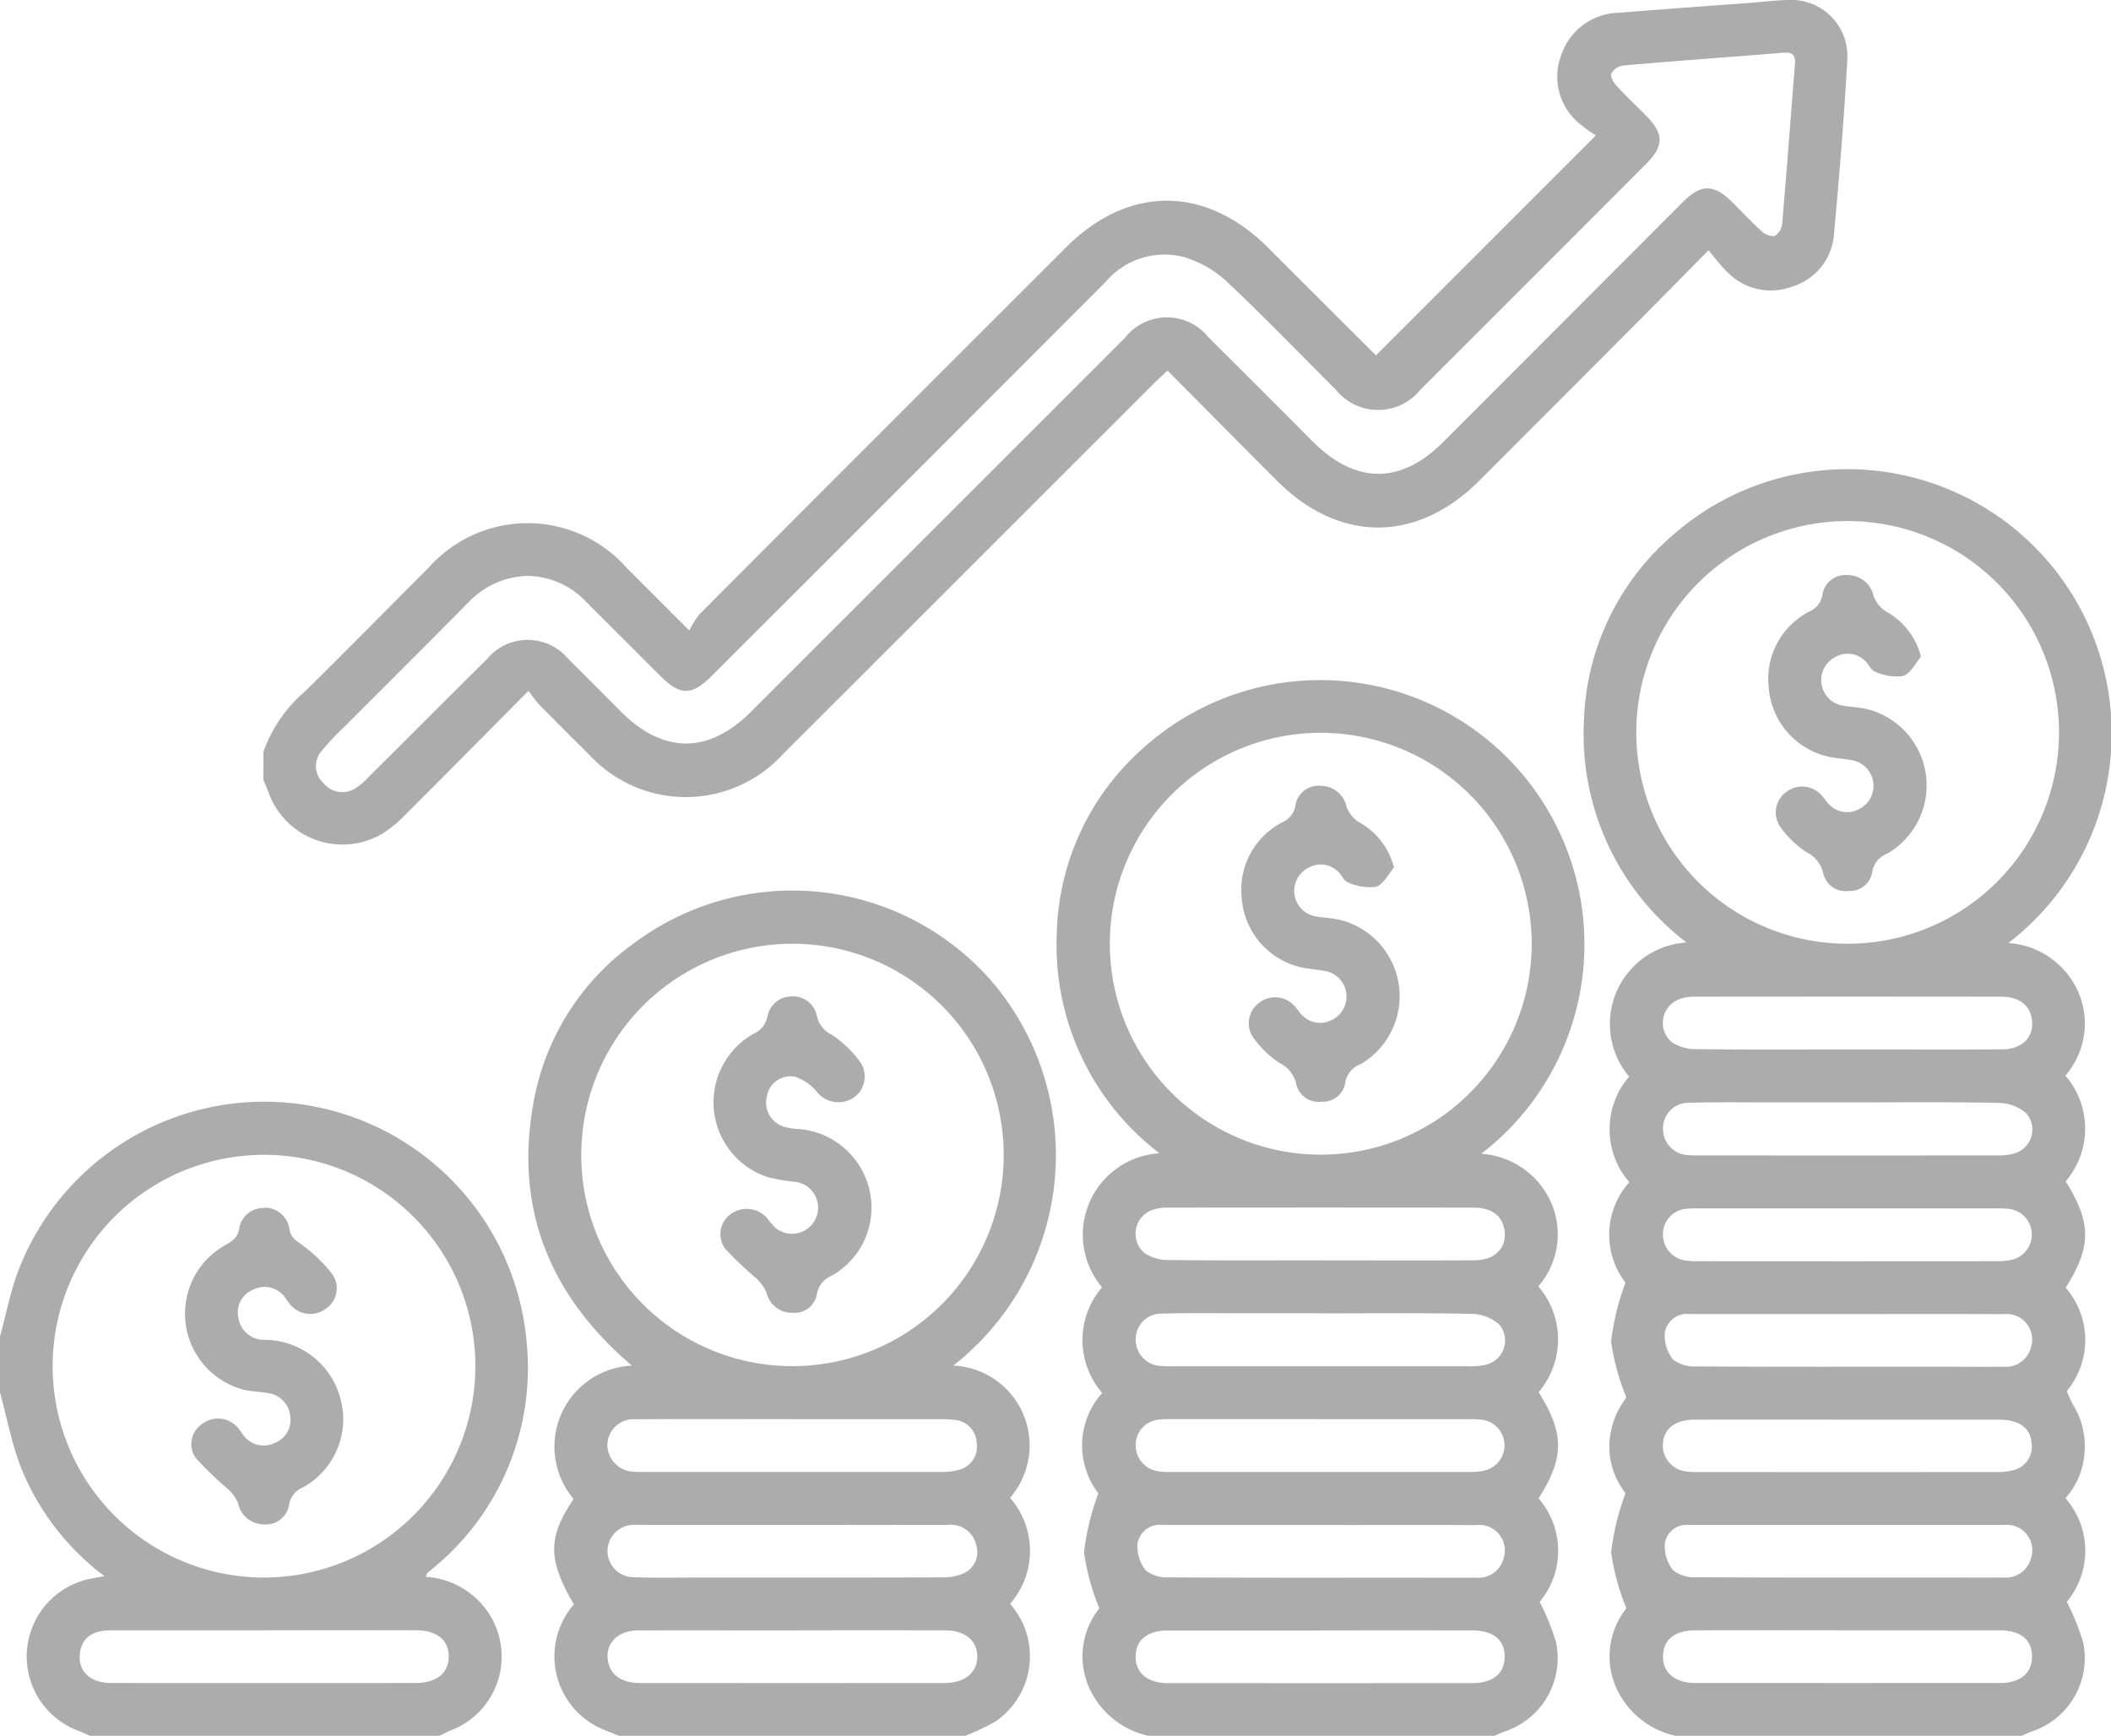
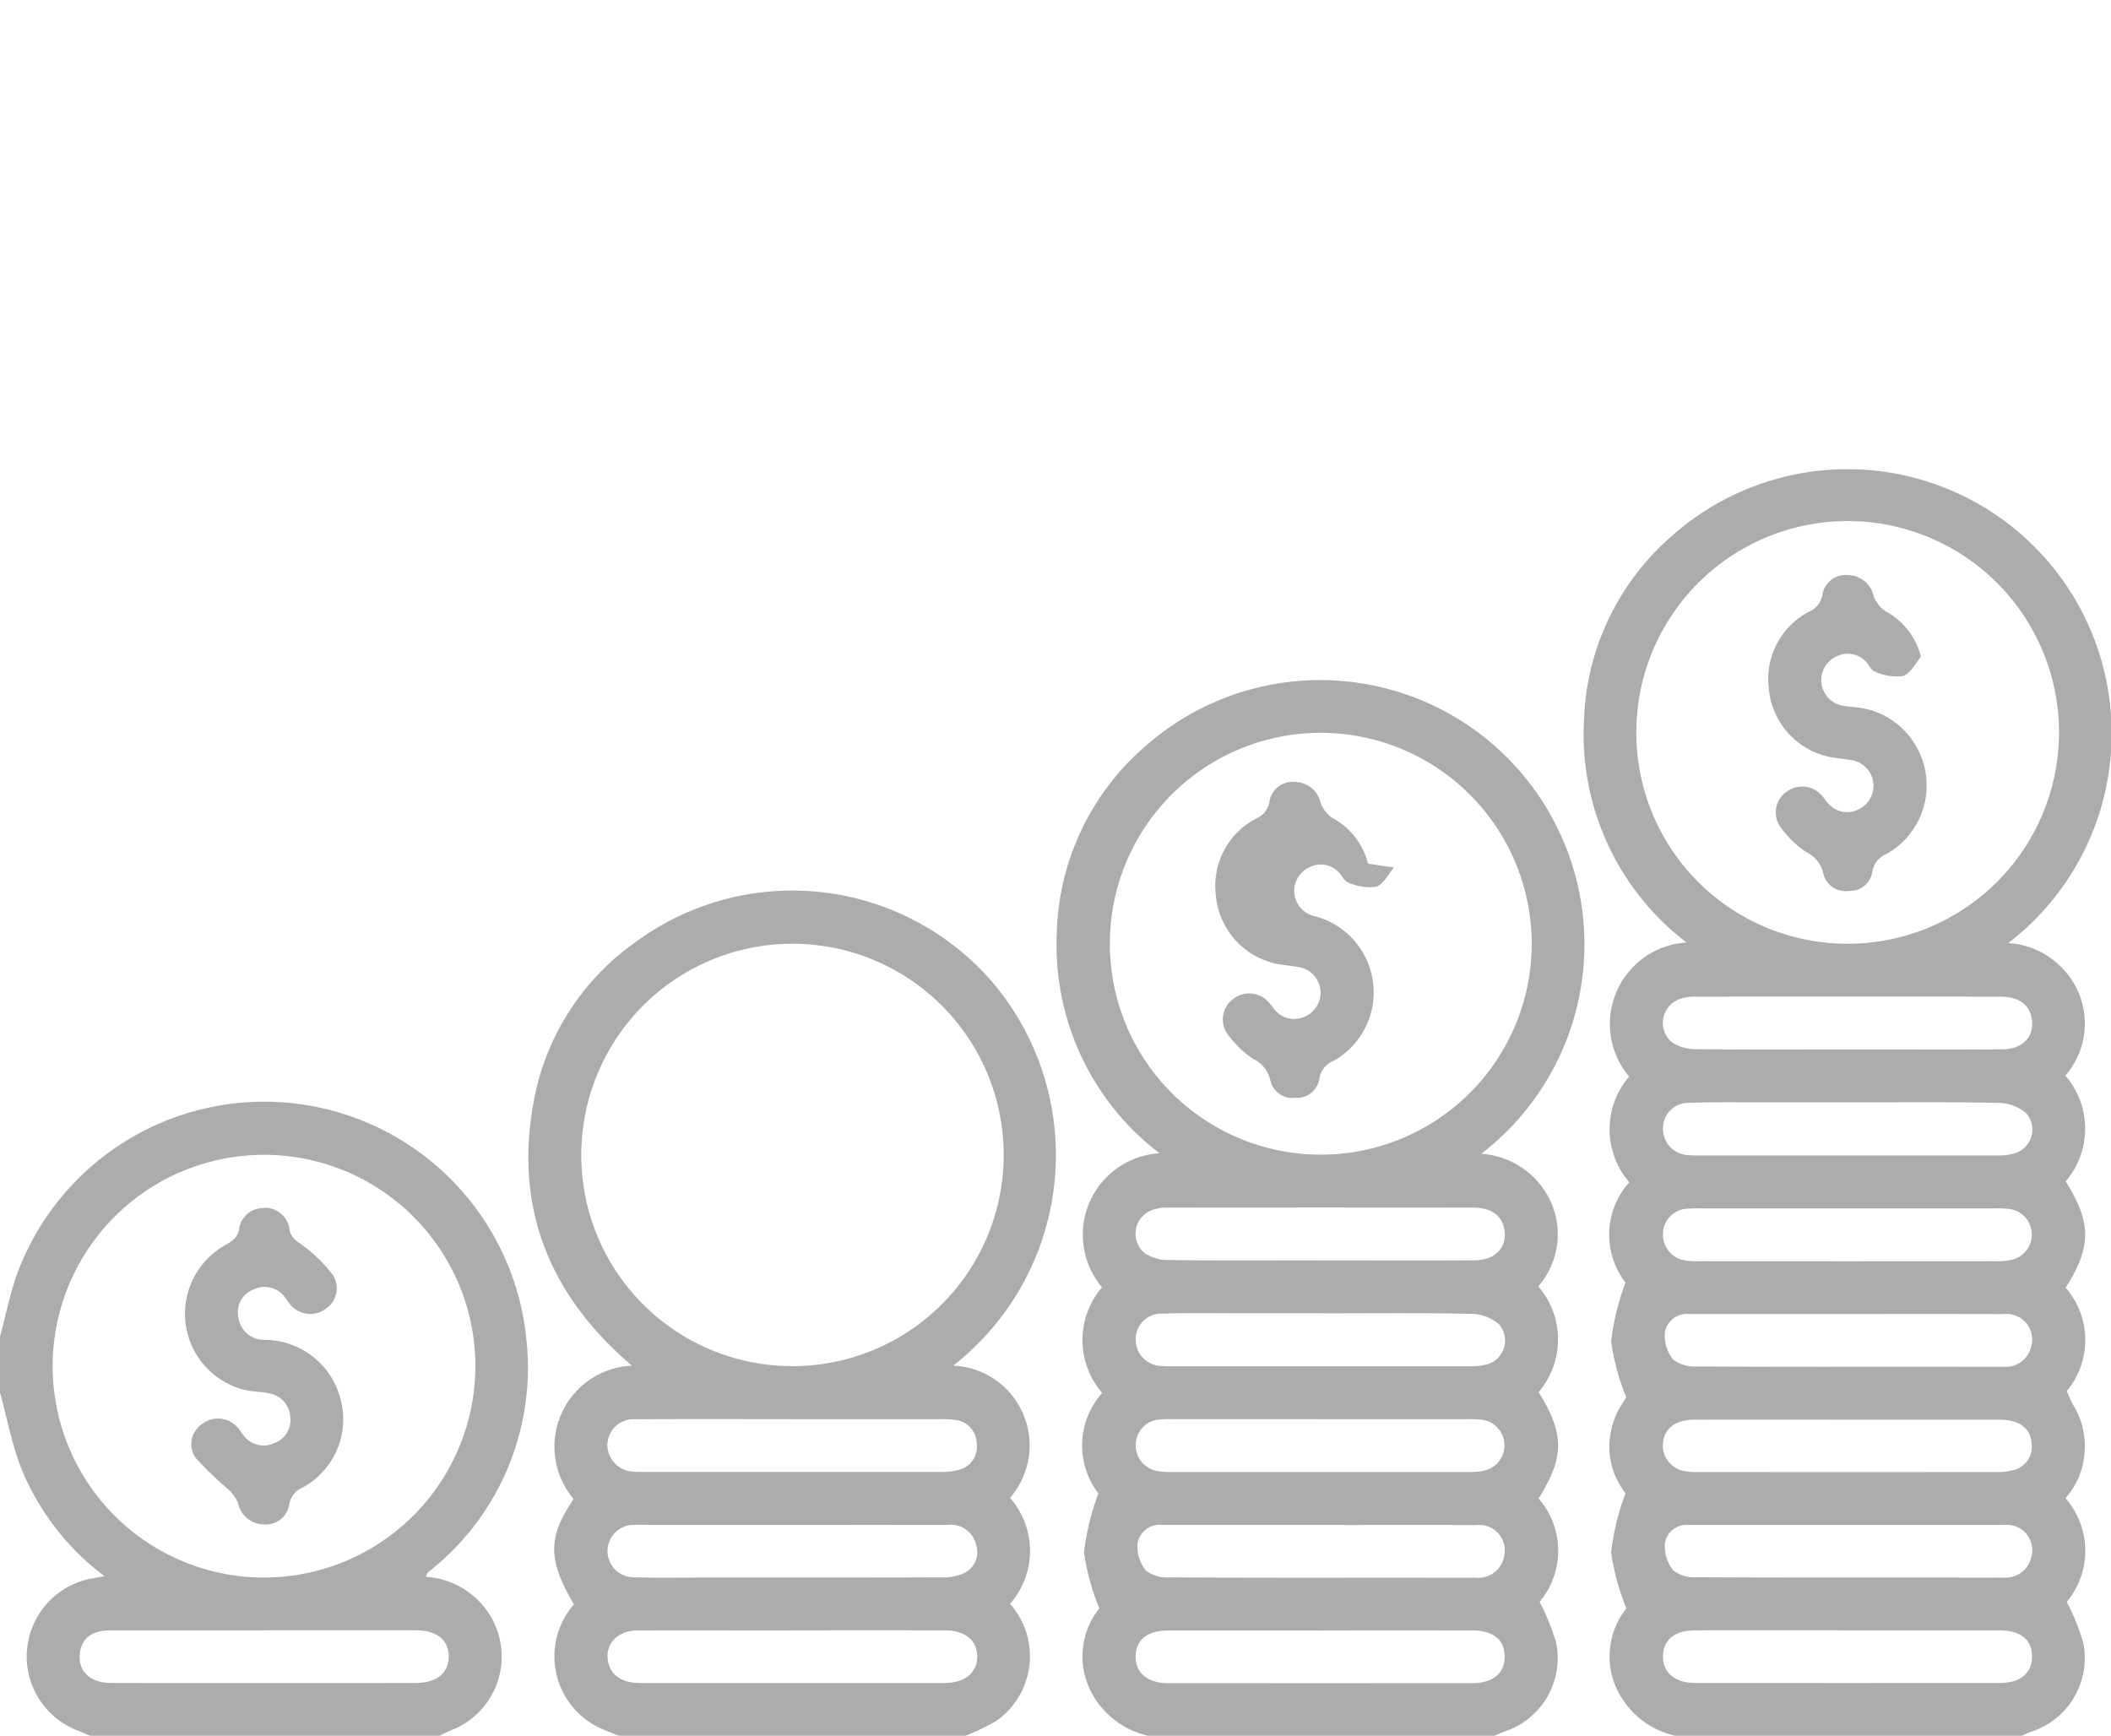
<svg xmlns="http://www.w3.org/2000/svg" id="Group_45" data-name="Group 45" width="103" height="84.696" viewBox="0 0 103 84.696">
  <defs>
    <clipPath id="clip-path">
      <rect id="Rectangle_1373" data-name="Rectangle 1373" width="103" height="84.696" fill="none" />
    </clipPath>
  </defs>
  <g id="Group_40" data-name="Group 40" clip-path="url(#clip-path)">
-     <path id="Path_91" data-name="Path 91" d="M84.99,36.675a6.943,6.943,0,0,1,2.018-2.93c2.027-1.993,4.016-4.025,6.03-6.032a6.453,6.453,0,0,1,9.692.015c.943.94,1.882,1.884,3.037,3.04a4.308,4.308,0,0,1,.5-.8q8.927-8.953,17.872-17.888c3.066-3.064,6.83-3.045,9.9.036,1.756,1.76,3.519,3.514,5.232,5.224L150,6.607a6.444,6.444,0,0,1-.854-.625,2.95,2.95,0,0,1-.832-3.3A3.025,3.025,0,0,1,151.129.623c2.156-.177,4.313-.327,6.47-.49C158.2.088,158.8.009,159.4,0a2.739,2.739,0,0,1,2.872,2.84c-.153,2.862-.392,5.72-.652,8.574a2.888,2.888,0,0,1-2.042,2.571,2.951,2.951,0,0,1-3.2-.749c-.307-.293-.558-.644-.881-1.023-1.231,1.245-2.339,2.375-3.456,3.5q-3.863,3.876-7.733,7.746c-3.033,3.036-6.823,3.041-9.857.008-1.777-1.776-3.543-3.564-5.349-5.382-.249.233-.451.411-.641.6q-9.075,9.072-18.152,18.142a6.407,6.407,0,0,1-9.419.006q-1.236-1.219-2.452-2.458a7.487,7.487,0,0,1-.515-.667c-2.079,2.095-4.04,4.08-6.014,6.051a5.991,5.991,0,0,1-1.1.909,3.829,3.829,0,0,1-5.55-1.946c-.088-.23-.184-.456-.276-.684ZM97.873,28.1a4.119,4.119,0,0,0-2.881,1.291c-2.034,2.058-4.086,4.1-6.129,6.147a12.164,12.164,0,0,0-1.034,1.1,1.128,1.128,0,0,0,.092,1.578,1.188,1.188,0,0,0,1.577.235,3.256,3.256,0,0,0,.626-.539c1.926-1.917,3.844-3.842,5.774-5.755a2.577,2.577,0,0,1,3.982.014c.86.848,1.709,1.707,2.563,2.561,2.059,2.059,4.268,2.062,6.324.007q9.127-9.126,18.255-18.253a2.6,2.6,0,0,1,4.093-.01q2.544,2.526,5.072,5.069c2.09,2.091,4.3,2.1,6.378.012q5.841-5.847,11.682-11.7c.883-.883,1.5-.882,2.381-.018.484.477.946.977,1.45,1.432a.836.836,0,0,0,.638.245.77.77,0,0,0,.373-.574c.224-2.606.416-5.214.626-7.821.036-.441-.135-.583-.564-.549-2.607.21-5.217.4-7.823.624a.817.817,0,0,0-.568.386c-.063.127.083.425.217.572.476.518.99,1,1.484,1.5.856.87.867,1.465.014,2.32q-5.517,5.532-11.046,11.051a2.641,2.641,0,0,1-4.11-.005c-1.765-1.758-3.49-3.557-5.306-5.261a5.326,5.326,0,0,0-2.109-1.215,3.757,3.757,0,0,0-3.823,1.213q-9.6,9.617-19.212,19.217c-.987.987-1.544.981-2.541-.015q-1.842-1.84-3.681-3.684A4,4,0,0,0,97.873,28.1" transform="translate(-72.135 0)" fill="#acacac" />
    <path id="Path_92" data-name="Path 92" d="M345.352,270.911a4.156,4.156,0,0,1-2.809-2.2,3.757,3.757,0,0,1,.429-4.018,11.3,11.3,0,0,1-.747-2.735,12.171,12.171,0,0,1,.7-2.875,3.837,3.837,0,0,1,.187-4.9,3.94,3.94,0,0,1-.008-5.153,3.982,3.982,0,0,1,2.8-6.542,12.783,12.783,0,0,1-5.008-10.741,12.451,12.451,0,0,1,4.283-9.088,12.893,12.893,0,1,1,16.427,19.855,4.011,4.011,0,0,1,3.415,2.391,3.872,3.872,0,0,1-.631,4.078,3.96,3.96,0,0,1,.014,5.161c1.267,2.025,1.266,3.183,0,5.187a3.889,3.889,0,0,1,.053,5.045,11.4,11.4,0,0,1,.8,1.978,3.774,3.774,0,0,1-2.529,4.356c-.159.058-.31.135-.465.2Zm8.364-48.939a10.292,10.292,0,1,0,10.352,10.267,10.3,10.3,0,0,0-10.352-10.267m.091,28.323q-1.925,0-3.85,0c-1.308,0-2.618-.021-3.925.019a1.241,1.241,0,0,0-1.284,1.295A1.276,1.276,0,0,0,346,252.867a4.21,4.21,0,0,0,.453.013q7.285,0,14.57,0a3.174,3.174,0,0,0,.822-.078,1.211,1.211,0,0,0,.619-1.979,2.127,2.127,0,0,0-1.335-.5c-2.44-.048-4.881-.023-7.322-.023m-.06,10.324h-3.316q-2.185,0-4.371,0a1.1,1.1,0,0,0-1.223.894,1.883,1.883,0,0,0,.4,1.326,1.721,1.721,0,0,0,1.172.338c3.918.023,7.837.014,11.756.014,1.055,0,2.11.008,3.165,0a1.273,1.273,0,0,0,1.388-1.021,1.247,1.247,0,0,0-1.363-1.544c-2.537-.014-5.074,0-7.611-.006m.019,5.149q-3.731,0-7.461,0c-.98,0-1.54.459-1.558,1.246-.019.812.572,1.321,1.571,1.322q7.423.006,14.847,0c1.022,0,1.591-.476,1.587-1.3s-.561-1.27-1.6-1.272q-3.693-.005-7.386,0m-.006-18.054h1.057c2.164,0,4.329.011,6.493-.007,1.029-.008,1.611-.687,1.411-1.581-.141-.63-.652-.987-1.5-.988q-7.474-.01-14.948,0a2.063,2.063,0,0,0-.737.123,1.233,1.233,0,0,0-.358,2.094,2.1,2.1,0,0,0,1.185.34c2.466.03,4.932.015,7.4.015m-.029,7.75h-6.945c-.277,0-.555-.01-.83.015a1.243,1.243,0,0,0-1.208,1.21,1.272,1.272,0,0,0,1.1,1.317,3.344,3.344,0,0,0,.6.035q7.285,0,14.57,0a2.95,2.95,0,0,0,.819-.088,1.262,1.262,0,0,0-.186-2.46,5.231,5.231,0,0,0-.753-.027q-3.586,0-7.172,0" transform="translate(-289.333 -186.215)" fill="#acacac" />
    <path id="Path_93" data-name="Path 93" d="M174.877,328.545c-.321-.131-.648-.248-.962-.394a3.863,3.863,0,0,1-1.235-6.018c-1.279-2.185-1.282-3.261-.014-5.142a3.955,3.955,0,0,1,2.844-6.506c-4.024-3.429-5.742-7.686-4.8-12.84a12.171,12.171,0,0,1,4.919-7.785,12.9,12.9,0,0,1,17.349,1.771,13.041,13.041,0,0,1-1.788,18.851,3.9,3.9,0,0,1,2.77,6.453,3.92,3.92,0,0,1,0,5.172,3.852,3.852,0,0,1-.7,5.732,11.411,11.411,0,0,1-1.477.705Zm8.344-18.037a10.305,10.305,0,1,0-10.177-10.591,10.293,10.293,0,0,0,10.177,10.591m.16,2.588v0c-2.563,0-5.125-.011-7.687.006a1.274,1.274,0,0,0-1.381,1.277,1.329,1.329,0,0,0,1.321,1.284c.15.014.3.008.452.008q7.235,0,14.47,0a2.988,2.988,0,0,0,.963-.119,1.159,1.159,0,0,0,.814-1.294,1.174,1.174,0,0,0-1.04-1.123,5.26,5.26,0,0,0-.827-.036q-3.542,0-7.084,0m-.052,5.156h-7.085c-.2,0-.4-.006-.6,0a1.278,1.278,0,1,0-.03,2.555c1.129.038,2.261.014,3.391.014,3.869,0,7.738.005,11.607-.008a2.462,2.462,0,0,0,1.088-.2,1.133,1.133,0,0,0,.6-1.4,1.249,1.249,0,0,0-1.351-.961q-3.806.006-7.613,0m.076,5.149c-2.538,0-5.075-.006-7.613,0-.95,0-1.568.613-1.47,1.411.091.74.648,1.156,1.589,1.156q7.425.005,14.849,0c.99,0,1.608-.521,1.593-1.313-.015-.77-.605-1.254-1.561-1.256q-3.693-.008-7.387,0" transform="translate(-144.678 -243.849)" fill="#acacac" />
    <path id="Path_94" data-name="Path 94" d="M0,366.88c.287-1.058.494-2.145.874-3.168a12.853,12.853,0,0,1,24.82,3.413,12.637,12.637,0,0,1-4.553,11.047c-.095.083-.2.157-.287.245-.032.031-.038.087-.076.183a3.963,3.963,0,0,1,3.181,1.96,3.854,3.854,0,0,1-1.924,5.517c-.2.081-.4.184-.593.277H4.379c-.179-.079-.355-.165-.537-.235a3.869,3.869,0,0,1,.7-7.45c.151-.027.3-.057.558-.1A12.412,12.412,0,0,1,1,373.21C.561,372.046.327,370.8,0,369.6V366.88m23.192,1.191a10.313,10.313,0,1,0-9.929,10.556,10.325,10.325,0,0,0,9.929-10.556M12.918,381.211c-2.512,0-5.024,0-7.536,0-.879,0-1.382.38-1.478,1.077-.124.9.469,1.49,1.527,1.491q7.424.008,14.847,0c1.016,0,1.609-.478,1.617-1.279s-.573-1.29-1.591-1.291q-3.693-.006-7.386,0" transform="translate(0 -301.659)" fill="#acacac" />
-     <path id="Path_95" data-name="Path 95" d="M407.9,257.486c-.243.28-.491.808-.877.943a2.482,2.482,0,0,1-1.374-.22c-.183-.058-.286-.34-.449-.494a1.209,1.209,0,0,0-1.462-.222,1.265,1.265,0,0,0,.325,2.377c.42.074.856.082,1.267.188a3.84,3.84,0,0,1,.927,7.034,1.143,1.143,0,0,0-.736.91,1.094,1.094,0,0,1-1.143.911,1.111,1.111,0,0,1-1.248-.87,1.514,1.514,0,0,0-.831-1.027,4.916,4.916,0,0,1-1.233-1.187,1.232,1.232,0,0,1,.264-1.745,1.266,1.266,0,0,1,1.76.21c.118.129.208.288.336.406a1.219,1.219,0,0,0,1.464.216,1.268,1.268,0,0,0-.335-2.376c-.444-.084-.905-.1-1.336-.218a3.756,3.756,0,0,1-2.749-3.337,3.708,3.708,0,0,1,1.973-3.7,1.068,1.068,0,0,0,.646-.81,1.142,1.142,0,0,1,1.252-.972,1.288,1.288,0,0,1,1.244,1.013,1.545,1.545,0,0,0,.572.74,3.483,3.483,0,0,1,1.743,2.233" transform="translate(-339.885 -215.158)" fill="#acacac" />
-     <path id="Path_96" data-name="Path 96" d="M233.968,321.449a1.189,1.189,0,0,1,1.207.947,1.3,1.3,0,0,0,.732.927,5.581,5.581,0,0,1,1.3,1.221,1.26,1.26,0,0,1-.257,1.86,1.353,1.353,0,0,1-1.808-.335,2.353,2.353,0,0,0-1.006-.692,1.166,1.166,0,0,0-1.4.941,1.231,1.231,0,0,0,.83,1.49,2.85,2.85,0,0,0,.665.109,3.849,3.849,0,0,1,3.5,2.939,3.807,3.807,0,0,1-1.861,4.236,1.154,1.154,0,0,0-.69.872,1.112,1.112,0,0,1-1.206.923,1.258,1.258,0,0,1-1.257-.987,2.2,2.2,0,0,0-.572-.757,16.581,16.581,0,0,1-1.45-1.388,1.2,1.2,0,0,1,.276-1.681,1.323,1.323,0,0,1,1.77.188,4.8,4.8,0,0,0,.387.459,1.272,1.272,0,1,0,1.034-2.217,9.167,9.167,0,0,1-1.4-.241,3.839,3.839,0,0,1-.682-6.986,1.17,1.17,0,0,0,.688-.873,1.2,1.2,0,0,1,1.2-.954" transform="translate(-195.317 -272.831)" fill="#acacac" />
+     <path id="Path_95" data-name="Path 95" d="M407.9,257.486c-.243.28-.491.808-.877.943a2.482,2.482,0,0,1-1.374-.22c-.183-.058-.286-.34-.449-.494a1.209,1.209,0,0,0-1.462-.222,1.265,1.265,0,0,0,.325,2.377a3.84,3.84,0,0,1,.927,7.034,1.143,1.143,0,0,0-.736.91,1.094,1.094,0,0,1-1.143.911,1.111,1.111,0,0,1-1.248-.87,1.514,1.514,0,0,0-.831-1.027,4.916,4.916,0,0,1-1.233-1.187,1.232,1.232,0,0,1,.264-1.745,1.266,1.266,0,0,1,1.76.21c.118.129.208.288.336.406a1.219,1.219,0,0,0,1.464.216,1.268,1.268,0,0,0-.335-2.376c-.444-.084-.905-.1-1.336-.218a3.756,3.756,0,0,1-2.749-3.337,3.708,3.708,0,0,1,1.973-3.7,1.068,1.068,0,0,0,.646-.81,1.142,1.142,0,0,1,1.252-.972,1.288,1.288,0,0,1,1.244,1.013,1.545,1.545,0,0,0,.572.74,3.483,3.483,0,0,1,1.743,2.233" transform="translate(-339.885 -215.158)" fill="#acacac" />
    <path id="Path_97" data-name="Path 97" d="M63.56,389.633a1.208,1.208,0,0,1,1.229,1.021c.065.452.332.578.636.808a7.18,7.18,0,0,1,1.443,1.392,1.2,1.2,0,0,1-.325,1.724,1.265,1.265,0,0,1-1.751-.271c-.066-.075-.116-.164-.179-.242a1.223,1.223,0,0,0-1.6-.428A1.176,1.176,0,0,0,62.305,395a1.25,1.25,0,0,0,1.262,1.078,3.849,3.849,0,0,1,3.732,2.94,3.8,3.8,0,0,1-1.823,4.248,1.12,1.12,0,0,0-.7.853,1.144,1.144,0,0,1-1.262.963,1.291,1.291,0,0,1-1.229-1.039,1.908,1.908,0,0,0-.513-.7,16.664,16.664,0,0,1-1.547-1.495,1.172,1.172,0,0,1,.316-1.667,1.261,1.261,0,0,1,1.757.216c.1.112.17.25.27.362a1.215,1.215,0,0,0,1.5.352,1.192,1.192,0,0,0,.766-1.264,1.249,1.249,0,0,0-1.1-1.17c-.393-.075-.8-.07-1.188-.169a3.834,3.834,0,0,1-.936-7.023c.375-.215.685-.379.739-.9a1.2,1.2,0,0,1,1.215-.938" transform="translate(-50.67 -330.702)" fill="#acacac" />
    <path id="Path_98" data-name="Path 98" d="M577.9,189.486c-.243.28-.491.808-.877.943a2.482,2.482,0,0,1-1.374-.22c-.183-.058-.286-.34-.449-.494a1.209,1.209,0,0,0-1.462-.222,1.265,1.265,0,0,0,.325,2.377c.42.074.856.082,1.267.188a3.84,3.84,0,0,1,.927,7.034,1.144,1.144,0,0,0-.736.911,1.094,1.094,0,0,1-1.143.911,1.111,1.111,0,0,1-1.248-.87,1.514,1.514,0,0,0-.831-1.027,4.917,4.917,0,0,1-1.233-1.187,1.232,1.232,0,0,1,.264-1.745,1.266,1.266,0,0,1,1.76.21c.118.129.208.288.336.406a1.219,1.219,0,0,0,1.464.216,1.268,1.268,0,0,0-.335-2.376c-.444-.084-.905-.1-1.336-.218a3.756,3.756,0,0,1-2.749-3.337,3.708,3.708,0,0,1,1.973-3.7,1.068,1.068,0,0,0,.646-.81,1.142,1.142,0,0,1,1.252-.972,1.288,1.288,0,0,1,1.244,1.013,1.545,1.545,0,0,0,.572.74,3.483,3.483,0,0,1,1.743,2.233" transform="translate(-484.172 -157.442)" fill="#acacac" />
    <path id="Path_99" data-name="Path 99" d="M534.409,201.615c.023-.036.042-.07.064-.1a3.646,3.646,0,0,0,.842-1.984,3.8,3.8,0,0,0-.564-2.513c-.1-.208-.2-.419-.289-.639a3.889,3.889,0,0,0-.053-5.045c1.266-2,1.267-3.162,0-5.188a3.959,3.959,0,0,0-.014-5.161,3.872,3.872,0,0,0,.631-4.078,4.011,4.011,0,0,0-3.415-2.391,12.893,12.893,0,1,0-16.427-19.854,12.45,12.45,0,0,0-4.282,9.087,12.783,12.783,0,0,0,5.008,10.741,3.982,3.982,0,0,0-2.8,6.543,3.94,3.94,0,0,0,.008,5.153,3.836,3.836,0,0,0-.187,4.9,12.157,12.157,0,0,0-.7,2.875,11.159,11.159,0,0,0,.742,2.721q-.083.12-.157.24a3.829,3.829,0,0,0-.6,1.451,3.623,3.623,0,0,0,.557,2.764c.05.081.1.157.158.232l0,0a12.157,12.157,0,0,0-.7,2.875,11.3,11.3,0,0,0,.746,2.735,3.757,3.757,0,0,0-.429,4.018,4.157,4.157,0,0,0,2.809,2.2h16.912c.155-.068.306-.145.465-.2a3.774,3.774,0,0,0,2.529-4.356,11.423,11.423,0,0,0-.8-1.978,3.889,3.889,0,0,0-.053-5.045m-18.1-3.846q3.73-.007,7.461,0,3.693,0,7.386,0c.791,0,1.3.262,1.5.749a1.5,1.5,0,0,1,.087.413,1.163,1.163,0,0,1-.9,1.306,2.958,2.958,0,0,1-.819.088q-7.285.007-14.57,0a3.358,3.358,0,0,1-.6-.035,1.274,1.274,0,0,1-1.1-1.185c0-.015,0-.029,0-.044s0-.038,0-.058c.024-.78.583-1.232,1.557-1.234m15.537-7.819a2.957,2.957,0,0,1-.819.088q-7.285.007-14.57,0a3.359,3.359,0,0,1-.6-.035,1.272,1.272,0,0,1-1.1-1.317,1.243,1.243,0,0,1,1.208-1.21c.275-.025.553-.015.83-.015h6.945q3.586,0,7.172,0a5.229,5.229,0,0,1,.753.027,1.262,1.262,0,0,1,.186,2.46m.879,4.218a1.273,1.273,0,0,1-1.388,1.021c-1.055.011-2.11,0-3.165,0-3.919,0-7.837.009-11.756-.014a1.721,1.721,0,0,1-1.171-.338,1.882,1.882,0,0,1-.4-1.325,1.1,1.1,0,0,1,1.223-.894q2.185,0,4.371,0h3.316c2.537,0,5.074-.008,7.611.006a1.247,1.247,0,0,1,1.363,1.544m-.877-9.369a3.174,3.174,0,0,1-.822.078q-7.285.007-14.57,0a4.175,4.175,0,0,1-.452-.013,1.276,1.276,0,0,1-1.253-1.258,1.241,1.241,0,0,1,1.284-1.295c1.307-.041,2.617-.018,3.925-.02q1.925,0,3.85,0c2.441,0,4.882-.025,7.322.023a2.126,2.126,0,0,1,1.335.5,1.211,1.211,0,0,1-.619,1.979m-18.4-20.553a10.312,10.312,0,1,1,10.315,10.309,10.3,10.3,0,0,1-10.315-10.309m2.092,13.016a2.065,2.065,0,0,1,.738-.123q7.474-.01,14.948,0c.849,0,1.359.358,1.5.988.2.894-.382,1.573-1.411,1.581-2.164.017-4.328.006-6.493.006h-1.057c-2.466,0-4.933.015-7.4-.015a2.1,2.1,0,0,1-1.185-.34,1.233,1.233,0,0,1,.358-2.094m15.63,33.36q-7.423.005-14.847,0c-1,0-1.59-.51-1.571-1.322.018-.788.578-1.244,1.558-1.246q3.73-.007,7.461,0,3.693,0,7.386,0c1.04,0,1.6.451,1.6,1.272s-.565,1.3-1.587,1.3m1.556-6.17a1.273,1.273,0,0,1-1.388,1.021c-1.055.011-2.11,0-3.165,0-3.919,0-7.837.009-11.756-.014a1.721,1.721,0,0,1-1.171-.338,1.882,1.882,0,0,1-.4-1.325,1.06,1.06,0,0,1,1.1-.889h15.47a1.239,1.239,0,0,1,1.316,1.542" transform="translate(-433.621 -128.501)" fill="#acacac" />
  </g>
</svg>